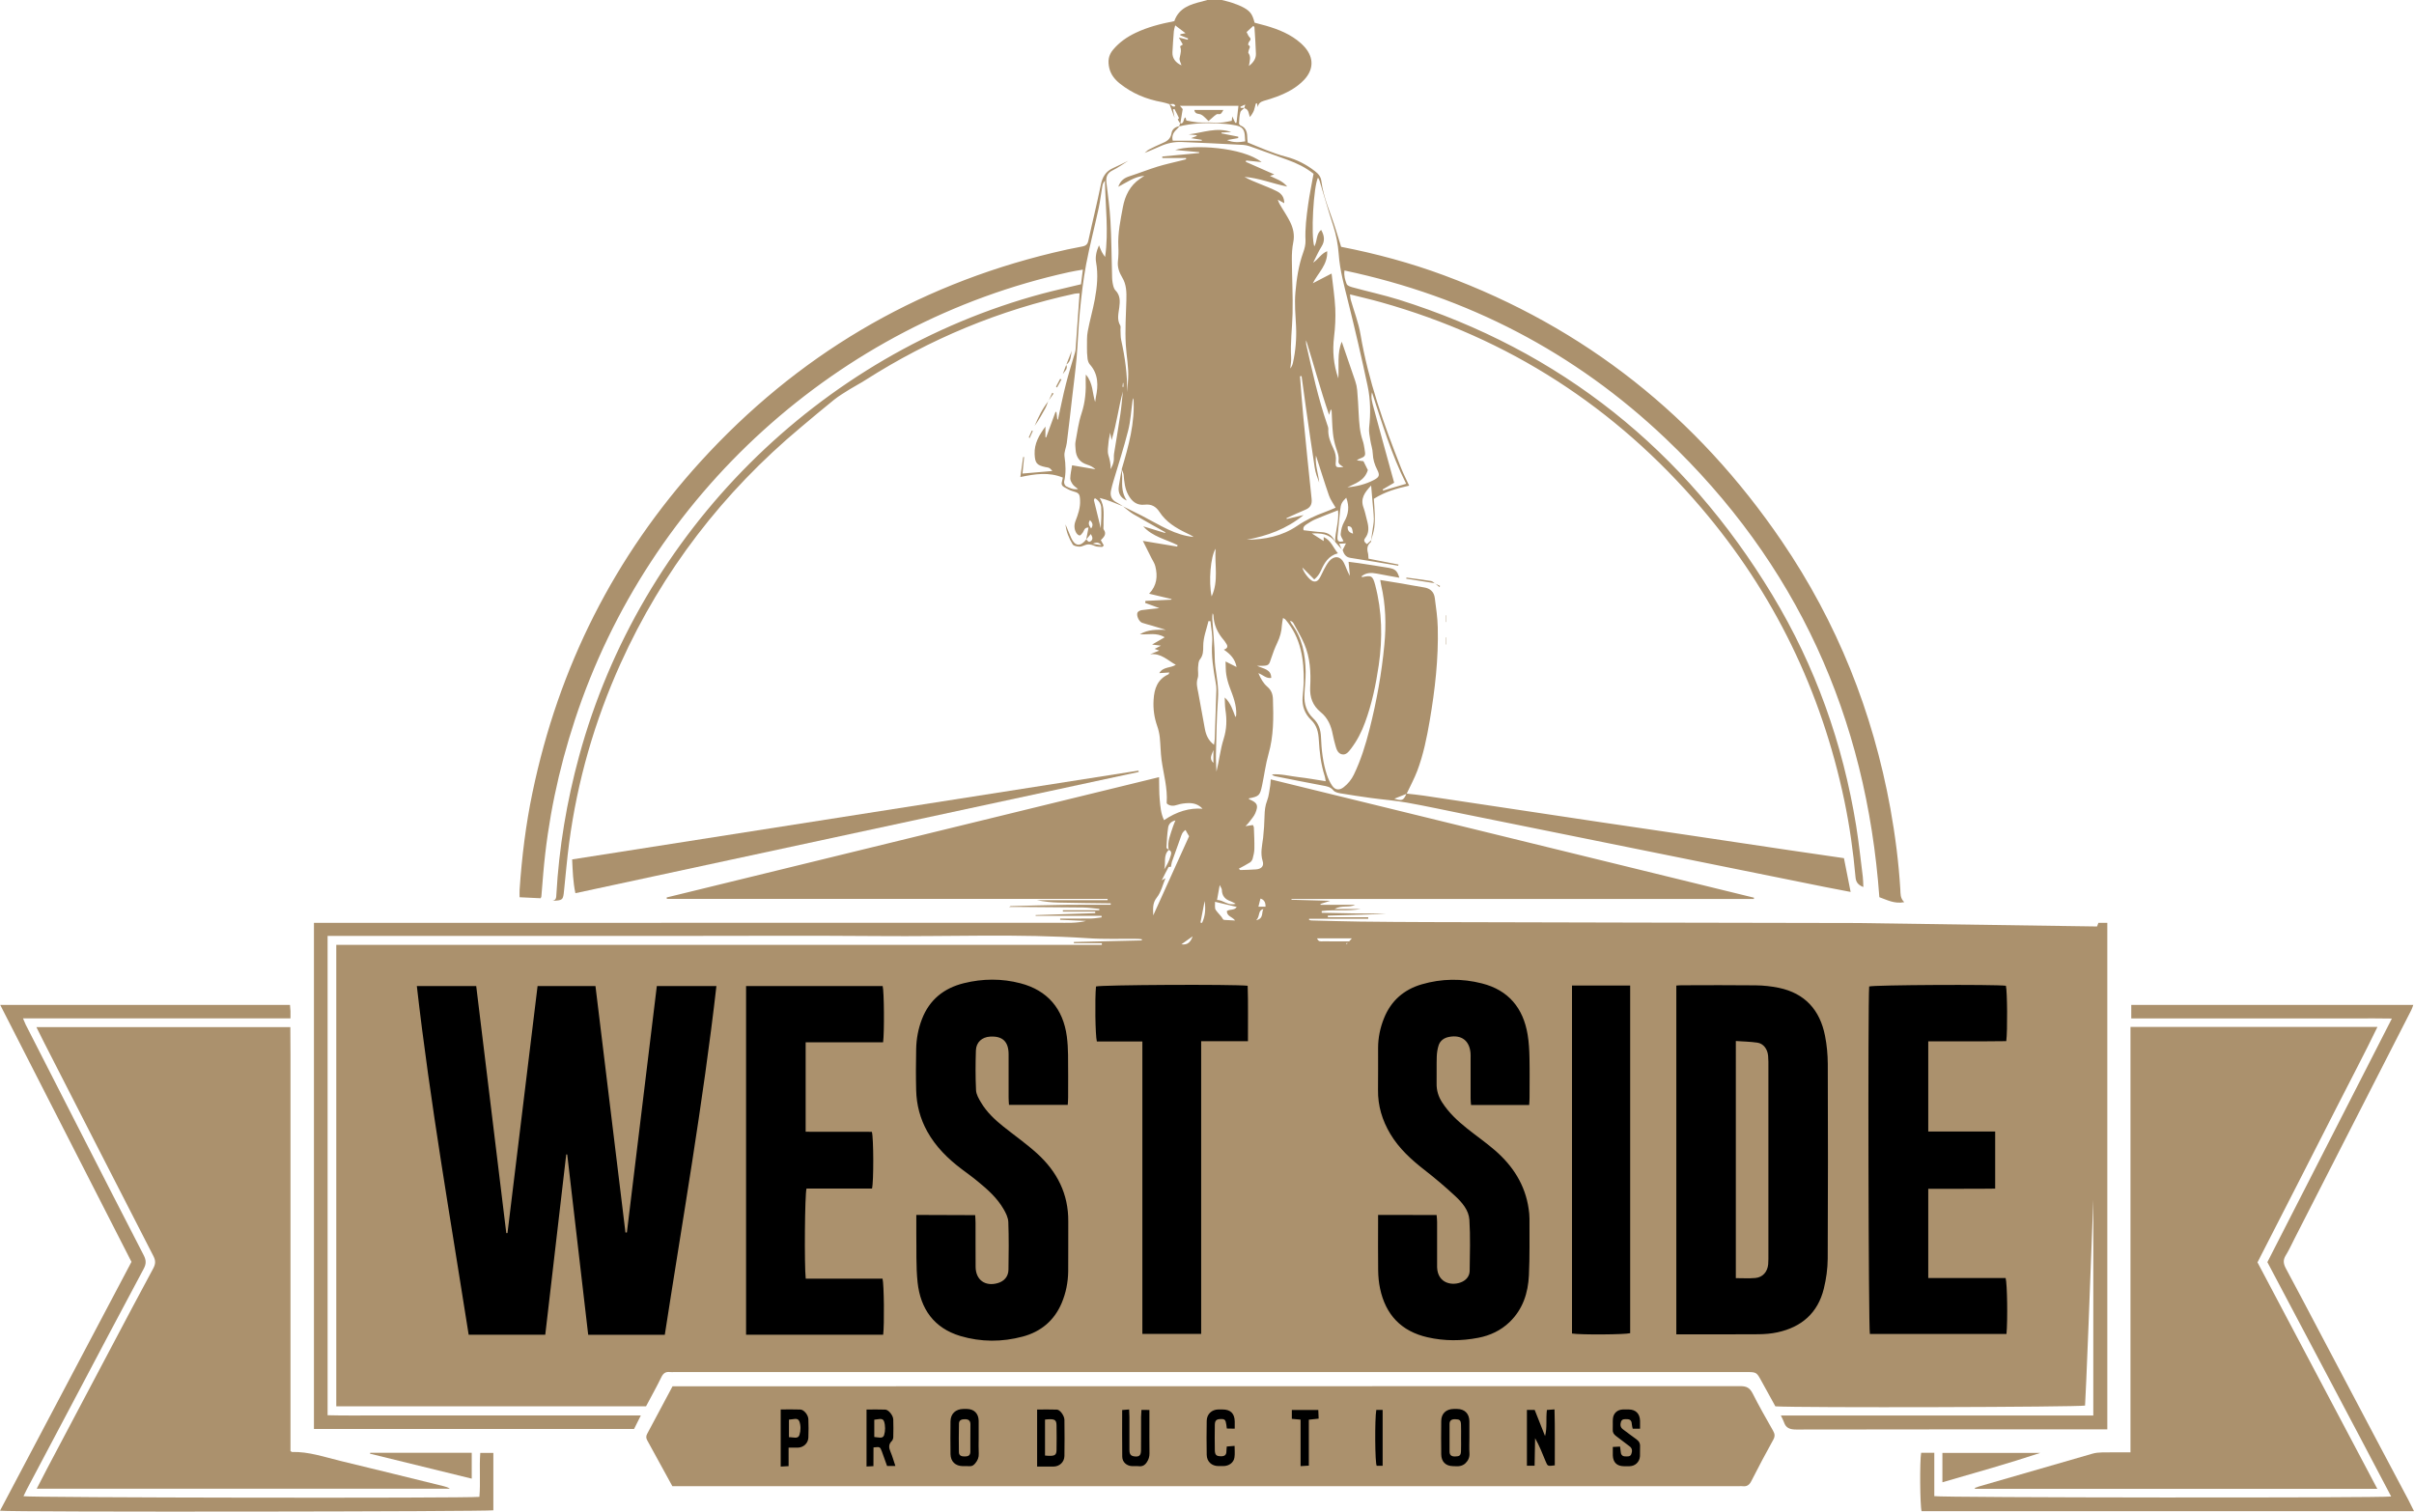
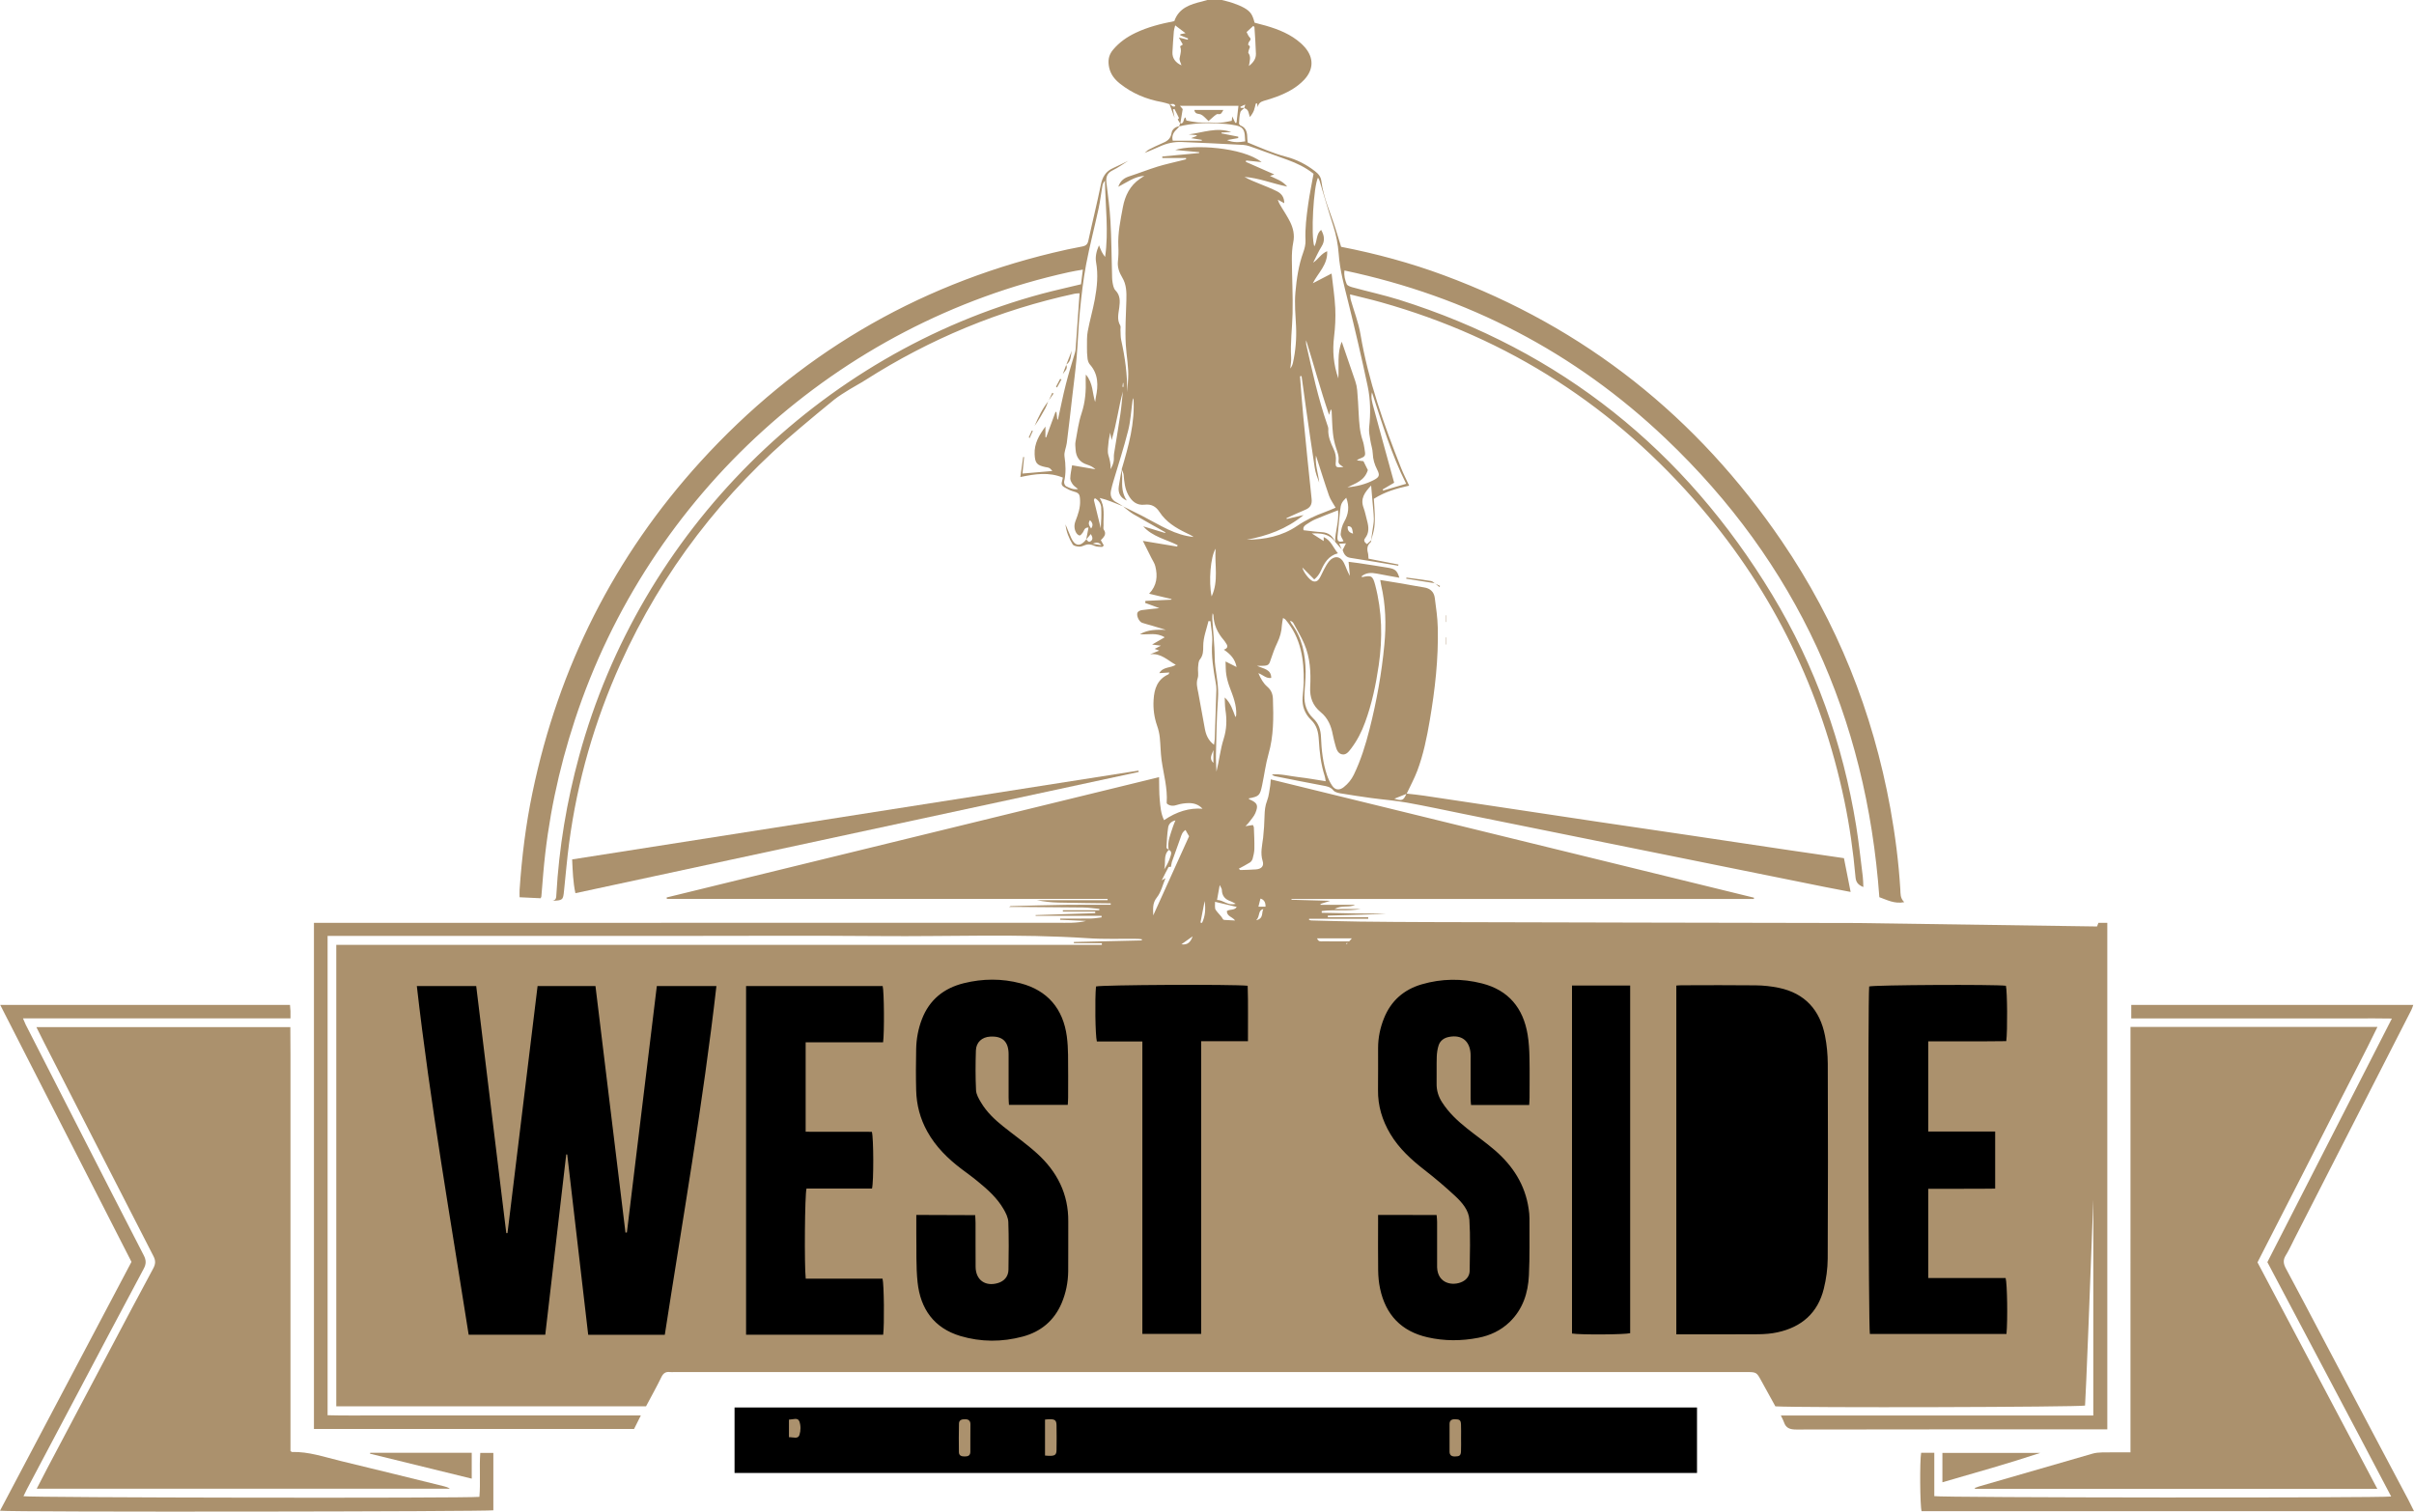
<svg xmlns="http://www.w3.org/2000/svg" version="1.1" id="Ebene_2_00000041990232086422579340000011532139157295210886_" x="0px" y="0px" viewBox="0 0 3394.8 2126" style="enable-background:new 0 0 3394.8 2126;" xml:space="preserve">
  <style type="text/css">
	.st0{fill:#AB916D;}
</style>
  <g>
    <rect x="529.9" y="1345.3" width="2359.7" height="570.4" />
    <rect x="1033" y="1979.5" width="1353.5" height="92.1" />
    <g id="Ebene_1-2_00000048477776035863913040000000604971978969500339_">
      <g>
        <path class="st0" d="M2956.1,1303.1c2.4,8.3-21.9,651.6-23.9,673.7c-8,2.2-400.2,3.3-435.5,1.1c-6.3-11.4-12.9-23.3-19.4-35.2     c-7.1-13-7-13-21.9-13c-502.4,0-1004.8,0-1507.1,0c-2,0-4,0.2-6,0c-6.1-0.8-9.6,1.6-12.3,7.3c-6.7,13.8-14.2,27.1-21.5,40.9     H472.9v-649h1076.6c0-0.8,0.1-1.6,0.1-2.4h-39.4c0-0.6,0-1.1,0-1.7c31.8-0.8,63.7-1.5,95.5-2.2c0-0.5,0-1.1,0.1-1.6     c-2-0.2-4-0.6-6.1-0.6c-23.3-0.3-46.7,0.7-70-0.9c-97.6-6.5-195.2-2.1-292.8-3c-98-0.8-196-0.2-294-0.2H650c-59,0-118,0-177,0     h-12.3v674.1c24.4,0.7,48.6,0.2,72.8,0.3c24.3,0.1,48.7,0,73,0c24.7,0,49.3,0,74,0h146c24.3,0,48.6,0,74.7,0     c-3.5,7-6.3,12.8-9.5,19H441.5v-711.8c5.1,0,9.7,0,14.3,0c343.7,0,687.4,0,1031.1-0.1c13.5,0,27.2,0.8,40.5-2.6     c-12.1-0.5-24.3-1.1-36.5-1.6c0-0.6,0-1.1,0-1.7c14.7,0,29.3,0.1,44-0.1c4.8-0.1,9.5-1.1,14.3-1.6l-0.1-2.2h-92.7     c0-0.3,0-0.7,0-1c27.9-0.9,55.9-1.8,83.8-2.7c0-0.7,0-1.5,0-2.2h-45.5c0-0.6,0-1.3,0-1.9h51.2c0-0.6,0.1-1.2,0.1-1.9     c-7.7-0.7-15.3-1.9-23-2c-32.3-0.4-64.7-0.5-97-0.8c-1.9,0-3.7,0-6.9,0c1.6-0.8,1.9-1.1,2.2-1.1c25.9-0.6,51.9-1.5,77.8-1.8     c21-0.3,42-0.1,62.9-0.1c0-0.7,0-1.3,0-2c-24.4-0.3-48.9-0.5-73.4-1.1c-10.2-0.2-20.4-1.4-30.7-3.4h99.7c0-0.6,0-1.2,0-1.8H937.8     c-0.1-0.7-0.2-1.3-0.3-2c230.4-56.3,460.8-112.6,692.5-169.2c0.3,11.7,0,21.7,0.9,31.5c0.9,9.8,1.6,19.8,6.1,29     c17.7-12.1,35.7-17.5,54.1-16.1c-5.7-6.2-12.5-8-19.7-7.9c-5.2,0.1-10.7,0.8-15.6,2.4c-5.1,1.7-9.6,2.1-14.3-1.2     c-0.2-0.4-0.8-1.1-0.8-1.6c1.5-20.5-4.4-40.2-7.2-60.2c-1.4-10.5-1.4-21.2-2.5-31.8c-0.6-5.6-1.9-11.2-3.8-16.5     c-4.1-11.8-5.7-23.9-4.9-36.4c0.9-15.4,5.3-28.8,20.8-35.8c0.5-0.2,0.6-1.1,1.4-2.6c-5,0.3-9.4,0.6-14.2,0.9     c5.2-9.2,15.7-6.9,23.2-11.7c-11.6-6.4-21-16.8-36.1-14.8c4-1.6,7.9-3.2,12.8-5.2c-2.2-0.8-3.7-1.4-6.4-2.4     c3-1.5,5.2-2.7,8.8-4.5c-4.5-0.6-7.8-1-12.4-1.6c6.1-3.5,11.1-6.4,17.7-10.2c-11.7-7.2-22.9-3.3-34.9-4.3     c12.2-7.1,24.1-6.3,36.4-6.2c-6.6-2-13.2-4.1-19.8-6c-4.5-1.3-9-2.4-13.4-3.9c-4.5-1.5-8.6-10.6-6.4-14.6     c0.9-1.6,3.6-2.8,5.7-3.2c7.9-1.1,15.8-1.8,24.9-2.8c-7.3-2.7-13.6-5-20-7.4c0.2-0.9,0.3-1.8,0.5-2.8c12.1-0.6,24.3-1.1,36.4-1.7     c0.1-0.3,0.1-0.6,0.2-0.9c-10.2-2.4-20.4-4.9-31.5-7.5c11.1-11.6,12.2-24.8,8.7-38.7c-1-4.1-3.6-7.8-5.5-11.6     c-3.8-7.7-7.7-15.3-12-24c17.1,2.8,32.6,5.4,48.2,8c0.2-0.7,0.4-1.3,0.7-2c-16.4-8.2-35.4-11.8-48.4-26.5     c10.2,3.1,20.4,6.3,30.7,9.4c0.1-0.3,0.2-0.7,0.4-1c-15-8.5-30.1-16.8-45-25.5c-5.2-3.1-9.7-7.3-14.6-11     c8.8,4.4,17.8,8.7,26.6,13.2c12.4,6.4,24.4,13.5,37,19.4c11.3,5.3,23.2,9.3,35.8,10.5c-3.2-2.3-6.7-3.9-10.1-5.5     c-14.8-7.1-28.7-15.5-37.9-29.7c-5.1-7.8-11.5-11.3-20.9-10.2c-11.1,1.3-18.1-4.7-23.1-13.9c-4.7-8.7-5.6-18.3-6.4-27.9     c-0.2-2.7-1.8-5.3-2.8-7.9h0c9.7-32.7,18.9-65.4,16.6-100.1c-0.8,1.1-1.1,2.3-1.3,3.5c-2,14.1-2.7,28.5-6.2,42.2     c-6,23.8-13.6,47.2-20.6,70.7c-1.3,4.5-2.6,8.9-3.5,13.5c-1.5,7.3,0.7,13,7.7,16.6c3.2,1.7,6.3,3.7,9.4,5.6     c-5.5-2.2-11-4.5-16.6-6.6c-5.2-2-10.5-3.8-16.5-5.2c8.1,12.3,5,25.7,5.5,38.6c0.1,2-0.6,4.5,0.3,5.9c4.5,6.4,0.3,10.4-4.1,14.9     c1.4,2.5,2.8,5,4.2,7.5c-1.1,0.9-1.9,2-2.6,2c-3.5-0.3-7.4,0-10.5-1.5c-4.9-2.3-9.3-2.9-14.2-0.7c-2.4,1-5.2,2.1-7.7,1.8     c-3.1-0.3-7.5-1-8.8-3.2c-5.3-8.5-9-17.9-10.1-28.1c2.7,6.3,5.2,12.7,8,19c5.3,12,13.2,12.7,21.3,2c1.6,2,3.1,4.8,6.1,2.7     c3.5-2.5,2.9-5.8,0.2-10.1c-2.5,3-4.5,5.3-6.5,7.7c1.1-5.4,2.1-10.9,3.3-16.9c-6.3-0.1-6.1,4.6-8.1,7.1c-1.3,1.6-3.1,4.2-4.5,4.1     c-1.8-0.2-3.9-2.3-4.9-4.1c-2.8-5.2-3-10.6-0.8-16.3c3.6-9.3,6.9-18.7,6.4-29c-0.4-9.5-1.4-10.4-11.5-13.3     c-3.8-1.1-7.2-3.4-10.7-5.2c-3-1.5-4.4-3.9-3.4-7.4c0.5-1.8,0.8-3.7,1.4-6.1c-19.7-8.2-39.2-5.1-59.8-0.8     c1.5-10.3,2.7-19.2,4-28.2c0.4,0,0.8,0.1,1.3,0.1c-0.8,7.7-1.5,15.4-2.3,23.2c14.3-1.2,27.7-2.4,42-3.6c-1.2-1.3-2.4-3.1-4-4     c-1.7-1-3.8-1.1-5.7-1.5c-12.2-2.6-14.6-5.6-15.2-18c-0.7-15.1,6.4-27.2,15.2-39V615c0.3,0,0.7,0.1,1,0.2c4.4-12,8.8-24,13.2-36     c0.4,0.1,0.8,0.3,1.3,0.4c0.4,3.5,0.8,6.9,1.2,10.4c0.3,0,0.6,0,0.9,0c3.7-16.5,6.9-33.1,11.1-49.5c3.7-14.8,8.4-29.4,12.7-44.1     c0.5-1.6,0.8-3.2,1-4.9c1.9-26,3.7-52.1,5.6-79c-2.7,0.2-4.9,0.1-7,0.6c-105.3,22.8-203.2,63.4-294,121.3     c-7.3,4.7-15,8.6-22.4,13.2c-7.3,4.6-14.8,9-21.6,14.4c-15.9,12.7-31.3,25.9-46.9,38.9c-109.7,91.7-194.8,202.2-253.7,332.5     c-36.4,80.7-60.7,164.9-72.3,252.6c-2.9,22.1-4.8,44.4-7.1,66.6c-1.3,13.3-1.7,13.7-16.3,14.3c5.4-0.9,5.3-4.8,5.5-8.7     c3.7-66.1,14.6-131,32-194.8c85.7-315,337-566,651.8-650.5c17.7-4.7,35.6-8.6,54-13.1c0.8-6.3,1.6-12.7,2.6-20.6     c-7.4,1.3-13.5,2.2-19.6,3.6c-324.5,71.4-590.6,312.6-694.7,629.5c-23.1,70.2-38.2,142-44.5,215.7c-0.9,10.9-1.7,21.9-2.7,32.9     c0,0.6-0.5,1.2-1.1,2.4c-9.2-0.4-18.7-0.9-29.5-1.4c0-3.6-0.2-7.1,0-10.6c3.1-45.9,8.7-91.5,18.1-136.6     c36.8-176.6,115.1-332.3,236.5-465.7c135-148.2,300.2-246.5,495.4-293.5c13.6-3.3,27.3-6.3,41-8.8c5.5-1,7.8-3.2,8.9-8.6     c5.6-26,12.1-51.8,17.4-77.9c2.2-11,6.8-19.2,17.3-23.8c7.2-3.2,14.3-6.9,21.4-10.3c-7.3,4.5-14.2,9.7-21.9,13.4     c-8,3.9-9.8,9.5-8.8,17.7c2.2,17.8,4.6,35.6,5.6,53.4c1.4,24.2,1.5,48.5,2.2,72.8c0.1,4.7,0,9.4,0.8,13.9c0.7,3.8,1.5,8.4,4,11     c7.1,7.2,6.5,15.7,5.4,24.3c-1.1,8.5-3.5,16.9,1.4,25.2c0.9,1.5,0.2,3.9,0.3,5.9c0.3,5,0,10.1,1.1,14.9c5.3,24,8.7,48.2,8.3,72.9     c0.7-6.3,1-12.7,1.4-19c1-16-2.4-31.8-3.3-47.6c-1.2-20.8,0.2-41.9,0.8-62.8c0.3-11,0.2-21.9-5.8-31.8c-4.1-6.9-7-14.2-6.1-22.7     c0.8-6.9,1-14,0.6-21c-0.9-18.8,3-37.1,6.4-55.3c3-16,9.9-30.4,24.2-40c2-1.3,4-2.7,6-4c-13.6,0.9-24.3,8.9-36.7,15.4     c3.1-8.9,8.6-12.5,15.7-14.8c13.3-4.3,26.3-9.5,39.6-13.6c10.4-3.2,21.2-5.5,31.8-8.2c2.8-0.7,5.5-1.4,8.3-2.1     c-0.1-0.6-0.1-1.2-0.2-1.8h-33.2c0-0.7,0-1.4-0.1-2.1c17.3-1.6,34.5-3.2,51.8-4.9c0-0.4,0.1-0.8,0.1-1.2     c-11.3-1-22.7-2.1-33.7-3.1c24.7-8.1,94.4-4.2,121.5,17.1c-7.6-0.8-14.7-1.6-21.8-2.3c-0.2,0.6-0.3,1.2-0.5,1.9     c13.2,5.9,26.4,11.7,40.1,17.7c-2,0.7-3.7,1.3-6.1,2.1c8.4,4.2,17.3,6.6,24.3,15c-21.1-4.3-39.8-12.1-60.1-13.6     c6.8,4,14.1,6.7,21.3,9.7c8.3,3.4,16.7,6.6,24.7,10.7c6.1,3.1,10.1,8.5,9.9,16.6c-3.4-1.9-6.2-3.5-9-5c1.2,4.6,3.5,7.8,5.5,11.2     c4,6.5,8.2,13,11.6,19.8c4.5,9,6.7,18.5,4.6,28.9c-1.6,8-2.1,16.4-2,24.7c0.2,25.3,1.6,50.5,1,75.8c-0.5,20.5-3.3,40.9-2,61.5     c0.3,5.2-0.7,10.4-1.2,15.6c1.9-2.5,3.1-5.1,3.7-7.9c3.8-17,5.2-34.2,4.4-51.5c-0.8-15.9-2.3-31.6-0.9-47.7     c1.7-19.4,4.5-38.2,11.1-56.5c1.9-5.2,3.3-11,3.1-16.5c-0.8-17,1.4-33.8,3.7-50.5c2-14.4,5-28.6,7.6-43.3     c-10.9-8.8-23.4-14.8-36.6-19.6c-15-5.4-30-10.9-45-16.2c-5.6-2-11.4-4.4-17.2-4.8c-28.9-1.7-57.8-2.8-86.7-4.1     c-10.4-0.4-20.4,1.7-30,6c-7.3,3.3-14.7,6.3-22,9.4c2-1.6,3.8-3.7,6-4.8c5.9-3,11.8-5.9,17.9-8.5c6.9-2.8,12.6-5.9,13.9-14.6     c0.8-5.3,5.3-9,11.2-9.7c-1.5,1.7-2.8,3.5-4.5,5c-4.4,4.1-6.6,8.9-5,15.4h40.8c0-0.4,0.1-0.8,0.1-1.2c-4.3-0.7-8.6-1.4-15.1-2.4     c4.1-1.6,6.1-2.4,8-3.1c-0.1-0.4-0.1-0.8-0.2-1.1c-3.7-0.4-7.4-0.7-11.2-1.1c19.9-2.4,39.5-10.6,59.9-3.3     c-4.6,0.2-9.1,0.5-13.7,0.7c-0.1,0.4-0.1,0.8-0.1,1.2c7.9,1.5,15.7,3,23.6,4.6c0,0.7,0,1.4,0,2c-4.9,0.9-9.8,1.7-15.8,2.8     c9,3.8,17,3.2,25.6,1.8c-0.2-2.4-0.3-4.3-0.4-6.3c-0.4-10.2-3.4-14.4-13.5-16.3c-8.4-1.6-17.1-2.4-25.7-2.8     c-18-0.8-35.8,0.1-53.4,4.4c0.5-1.4,1-2.7,1.5-4.1c6.4,0.4,3.7-6.9,7.5-8.7c0.5,1.7,1.1,3.5,1.3,4.5c5.6,1,10.5,2.1,15.5,2.6     c5.3,0.4,10.7,0.1,16,0.1c5.7,0.1,11.3,0.6,17,0.3c5.1-0.3,10.2-1.7,15.3-2.6c0.2-1.7,0.4-3.6,0.7-6.2c1.7,3.7,2.9,6.4,4.2,9.1     c0.6-0.1,1.2-0.2,1.8-0.3c0.9-7.9,1.8-15.8,2.7-23.7h-82.3c1.4,1.6,2.8,3.3,3.9,4.6c-1.2,7-2.2,13.8-3.4,20.6c-1.2-2-2.4-4-3.6-6     c0.6-0.7,1.9-1.7,1.8-2c-2-4.3-4.2-8.6-6.4-12.8c-0.7,0.2-1.3,0.4-2,0.6c0.7,4,1.5,8,2.2,12c-2.4-6.5-4.9-13-7.2-19.4     c2.8,0.7,4.4,5.2,8.3,2.8c-1.7-4.8-5.4-2.3-8.3-2.7c-3.5-1-6.9-2.3-10.4-2.9c-22-3.9-42-12.2-59.5-26.2     c-7.1-5.7-12.7-12.7-14.8-21.9c-2.1-9.3-1.3-17.7,5.4-25.6c8.8-10.5,19.5-17.9,31.6-23.7c17.2-8.2,35.5-12.8,54.5-16.5     c6.4-18.6,22.5-23.7,39.3-27.7c2.5-0.6,4.9-1.4,7.3-2.1c6.7,0,13.3,0,20,0c5,1.4,10.1,2.4,15,4.1c5.6,2,11.3,4,16.4,6.9     c9.2,5.2,11.9,9.5,14.9,21c5,1.3,10.4,2.7,15.8,4.2c18,5.2,35.2,12.1,49.4,24.8c2,1.8,3.8,3.7,5.6,5.7     c12.7,14.8,12.3,31.3-1.1,45.6c-10.8,11.4-24.3,18.4-38.7,23.8c-5.9,2.2-11.9,4.1-18,5.8c-4.7,1.4-7.9,3.8-8.4,9     c-0.4-1.8-0.8-3.7-1.2-5.6c-0.9,0.3-1.8,0.4-1.8,0.7c-0.9,3.2-1.4,6.5-2.6,9.6c-1.3,3.2-3.2,6.2-5.7,9.1     c-1.7-5.1-1.4-10.9-7.7-12.5c0.3-1.2,0.6-2.4,1.2-5.1c-2.8,1.3-4.8,2.2-6.8,3.1c0.2,0.6,0.3,1.1,0.4,1.6c1.8,0,3.6,0,5.4,0     c-2,2-5.2,3.7-5.8,6.1c-1.4,5.1-1.6,10.4-1.9,15.7c-0.1,1,1.2,2.6,2.2,3c8.9,3.6,9.4,11.2,9.5,19.1c0,1.3,0.3,2.6,0.5,4.8     c17.6,7.1,35.2,15.1,53.9,20c15,3.9,28.6,10.9,40.8,20.4c4.6,3.5,8.1,7.5,8.9,13.8c2.9,23.7,13.2,45.2,20.1,67.7     c2.5,8.2,5.1,16.4,7.7,24.8c49.3,9.6,97.5,22.6,144.4,40c198.7,73.5,356.4,199.3,475.3,374c77.8,114.2,128,240,152.7,375.9     c6.8,37.7,11.7,75.7,14,114c0.4,5.7-0.5,11.9,5.5,17.8c-13.8,2.7-24.2-3.2-35-7c-18.3-253.6-116.3-469.9-300.7-645.2     c-127.6-121.3-278.4-199.6-451.5-236.2c-1,7.3,0.9,13.4,3.1,19.1c0.9,2.2,5.1,3.7,8,4.5c21.8,6,44,10.8,65.6,17.5     c227.7,71.6,401.8,211.5,524.9,415.1c60.6,100.3,99.3,209.1,118,324.9c3.8,23.7,6.3,47.5,9.3,71.3c0.6,4.5,0.5,9.1,0.8,14.7     c-7.4-2.9-10.4-6.8-11-13.7c-3.2-36.2-8.3-72.2-15.7-107.7c-32.4-154.4-99.1-292.2-201.5-412.2     c-120.8-141.5-270.6-238.4-450-288.8c-14.1-4-28.3-7.2-43.7-11.1c0.4,3,0.4,5.1,0.9,7.1c4.6,16.3,11,32.3,13.8,49     c11,65.1,32.8,126.8,57,187.8c3.3,8.3,7.4,16.3,11.5,25.1c-17.4,3.8-33.9,8.5-49.7,18.5c0.4,6.9,1.1,14.4,1.3,21.9     c0.1,6.3,0.2,12.7-0.7,18.8c-0.8,6.1-2.9,12-4.5,17.9c0.7-4.9,1.4-9.8,2.1-14.7c0.7-5.2,1.9-10.5,1.8-15.7     c-0.2-8.6-1.3-17.1-2-25.7c-0.5-6.5-1.1-13-1.8-21.2c-9.2,9.8-15.4,18.4-10.7,31.1c2.3,6.2,3.4,12.8,5.2,19.2     c2.2,8.3,2.8,16.4-2.9,23.7c-2.8,3.6-0.7,5.9,2.5,8.4c2.3-2.1,4.2-3.8,6.2-5.5c-0.3,0.9-0.3,2.2-0.9,2.8c-5,4.2-5.5,9.3-3.9,15.2     c0.6,2.2,0.5,4.5,0.8,8c14,2.7,28.1,5.5,42.1,8.2c-0.1,0.6-0.2,1.2-0.3,1.7c-22.4-3.7-44.7-7.6-67.1-11c-6.9-1-9.2-5.5-11.1-10.9     c1.4-2.8,2.8-5.6,4.7-9.5c-4.1,0.2-6.4,0.3-9.5,0.5c1.4,3.2,2.5,5.5,3.5,7.8c-3.1-3.5-6.2-7-9.3-10.5c0.1-14.6,5.8-28.8,4.2-44.4     c-11.3,4.5-21.6,8.2-31.5,12.5c-4.5,1.9-8.8,4.6-12.9,7.3c-2.7,1.8-5.4,4-4.1,8.3c8.5,0.9,17.1,2.2,25.6,2.7     c9.4,0.5,15.3,5.2,18.7,13.6c-8.2-11.7-20.3-12.2-32.7-11.8c5.6,3.6,11.1,7.1,16.7,10.7v-5.6c10.4,4.7,13.2,14.8,20,22.8     c-13.4,3.6-19,13.5-23.8,24.2c-2.3,5.2-5.5,9.4-9.5,12.6c-5.4-5.4-11-11-16.7-16.8c1.2,6.5,10.1,17.7,14.9,19.3     c4.3,1.4,7.3-0.9,9.2-4.1c2.4-3.9,4.1-8.4,6.3-12.4s4.4-8.3,7.4-11.8c7.1-8.2,16-7,20.7,2.6c2.9,5.9,4.8,12.2,8.3,18.2     c-0.6-6.2-1.1-12.3-1.8-19.8c5,0.7,9.8,1.2,14.5,1.9c13.8,2.1,27.6,4.2,41.3,6.5c9.9,1.7,12.5,4.1,15.6,14     c-10.9-2-21.3-3.7-31.6-5.8c-7.8-1.5-15.2-1.6-21.8,4c0.5,0.4,1,1,1.3,0.9c12.9-2.8,14.7-1.7,18.1,11.1     c9.8,37.2,10.5,74.8,5,112.8c-4,27.4-9.6,54.3-19.2,80.4c-4.8,13.2-11.1,25.6-19.7,36.9c-3.3,4.3-6.9,9.3-12.7,8.1     c-5.7-1.1-7.8-6.8-9.2-12.1c-1.4-5.1-2.8-10.3-3.8-15.5c-2.3-12.5-7-23.6-17.1-31.8c-11.2-9.2-15.5-20.8-14.7-35.3     c1.1-20.7,0-41.4-8.4-60.8c-4.3-10-10-19.5-15.2-29.1c-0.8-1.5-2.4-2.7-4.8-3.2c0.7,1.3,1.2,2.7,2,3.9c15.2,20,19.7,43.3,20,67.7     c0.1,10.9-1.3,21.9-1.7,32.8c-0.6,12.6,3.1,23.9,12.2,32.6c7.9,7.5,10.7,16.2,11.1,26.7c0.7,18,2.6,35.8,8.3,53     c1.8,5.3,4.2,10.5,7.4,15.2c4.2,6.3,10.3,6.8,16.3,2c6.1-4.8,10.8-10.6,14.2-17.6c9.9-20.5,16.6-42.1,22.1-64     c9.9-39,17-78.5,20.8-118.7c2.7-28.4,1.9-56.4-4.6-84.2c-0.4-1.8-0.7-3.7-1.2-6.8c10.6,1.7,20.4,3.2,30.1,4.9     c10.5,1.8,20.9,3.9,31.4,5.5c8.8,1.3,14.1,6.3,15.2,14.8c1.8,13.8,3.9,27.7,4.2,41.6c1.1,44-3.9,87.6-11.3,130.9     c-4.1,24-8.9,47.8-17.5,70.6c-4.2,11.1-10,21.6-15,32.4c-5.5,2.2-11,4.4-17.3,6.9c10.9,3.4,12.9,2.5,17.1-7.1l0.1-0.1     c8.2,0.9,16.3,1.7,24.4,2.9c38.4,5.7,76.9,11.5,115.3,17.3c43,6.5,86.1,13,129.1,19.4c42.1,6.3,84.2,12.3,126.2,18.6     c47.3,7,94.6,14.2,142,21.2c25.6,3.8,51.3,7.5,78.1,11.4c3,15.2,6.1,30.6,9.4,47.5c-13.1-2.5-24.7-4.7-36.3-7     c-81.5-16.4-163-32.9-244.5-49.4c-87.7-17.7-175.4-35.5-263-53.2c-26.7-5.4-53.4-11.2-80.2-16c-16.6-3-33.6-4.2-50.3-6.5     c-14.5-2-29-4.2-43.4-6.6c-3.5-0.6-7.8-1.8-9.8-4.2c-4-4.9-9.1-5.7-14.6-6.7c-22.6-4.2-45.1-8.7-67.6-13.2     c-1.5-0.3-2.9-1.1-4.2-2.5c12.7-1,24.9,2.4,37.3,3.8c12.5,1.4,24.8,3.7,38.4,5.8c-0.6-3.2-0.7-5.3-1.4-7.3     c-5.4-16.6-7.3-33.8-8.3-51c-0.6-10.7-2.7-20.1-10.8-27.9c-8.8-8.5-12.9-19.2-12-31.6c0.5-7,1.4-13.9,1.6-20.9     c0.6-32.2-3.8-63.1-25.8-88.8c-0.6-0.7-1.6-1-3.3-2.1c-0.6,3.7-1.4,6.8-1.6,10c-0.4,8.8-2.7,17-6.5,24.9     c-3.4,7.2-6.3,14.7-8.7,22.2c-2.8,9.1-3.5,10-13,10.2c-1.5,0-3,0-6.8,0c9.7,4.4,19.9,4.8,20,17c-6.9,1.2-11.4-4.2-18.1-6.7     c3.3,7.7,7,14.3,12.6,19.1c5.7,4.9,7.7,10.6,7.9,17.5c0.9,25.9,1.1,51.7-6.2,77.1c-4.1,14.3-5.9,29.3-9,43.9     c-3.1,14.7-4.2,15.7-19,18.6c0.4,0.4,0.7,1.1,1.2,1.3c11.2,4.9,12.9,8.3,8.2,19.5c-2,4.7-5.9,8.7-9,13c-1.1,1.5-2.6,2.8-4.8,5.2     c4.2-0.7,7.1-1.1,10.4-1.6c0.5,1.3,1.4,2.4,1.4,3.6c0.4,10,0.9,20,0.7,29.9c-0.1,4.6-1.2,9.2-2.4,13.7c-0.6,2.1-2.1,4.4-3.9,5.5     c-4.9,3.1-10.1,5.7-15.6,8.7c1,0.9,1.7,1.9,2.3,1.9c7.3-0.2,14.6-0.4,21.9-0.9c7.7-0.6,11.6-4.7,9.3-11.9     c-3.5-11.2-0.6-21.7,0.7-32.6c1.1-10.2,1.8-20.5,2-30.8c0.2-7.4,0.8-14.3,3.6-21.4c2.6-6.7,3.1-14.2,4.4-21.3     c0.4-2.5,0.4-5.2,0.7-8.6c227,55.6,453.3,111,679.6,166.4l-0.2,1.8h-650.2c0,0.4,0,0.7,0,1.1c17.9,0.5,35.7,1,54.4,1.5     c-5.1,1.7-9.3,3.1-13.6,4.4l0,1.2h48.8c-8.7,4.5-18.5,0-29.1,5.9h37c-18.2,3.4-36.8,0.6-55,2.9c0,0.8,0,1.6,0,2.4     c14.8,0.3,29.7,0.7,44.6,0.9c15.3,0.2,30.6,0,45.9,0.8l-81.9,2.3c0,0.8,0,1.5,0,2.3h56.8c0,0.7,0,1.5,0,2.2h-83.1     c0,0.5-0.1,1.1-0.1,1.6c1.1,0.2,2.3,0.7,3.4,0.7c22.6,0.6,45.2,1.3,67.8,1.6c31.7,0.4,63.3,0.6,95,0.7c201,0.5,402,1,603,1.3      M1903.6,1316.9c0,0.3,0,0.6,0,0.8h22.8v2h-74.2c1.9,5.2,5.3,4.2,8.1,4.2c13,0.1,26,0.1,39,0.1c10.6,0,21.1,0,31.7,0v2.3h-37.5     c0,0.7,0,1.4,0,2 M2951,1297.9c3.9,0,7.9,0,12.5,0v712.4c-4.4,0-8.4,0-12.3,0c-141.7,0-283.4-0.1-425,0.2     c-8.8,0-14.7-1.8-17.5-10.5c-0.9-2.7-2.4-5.2-4.3-9.2h439.4v-674 M1643.8,1195.2c-8.3,7.7-4,18.3-6.6,27.5c3.9-5.9,7-12,8.9-18.5     c0.8-2.6,2.5-7.2-2.6-8.9c-2.3-11.7,2.7-22,6-32.6c0.8-2.7,2.1-5.2,3.5-8.9c-6.5,1.5-9.5,5.6-10.2,9.8c-1.5,9.4-1.9,19-2.4,28.6     C1640.5,1193.2,1642.7,1194.2,1643.8,1195.2L1643.8,1195.2z M1646.7,1219.1c-1.2,0.2-3.1-0.1-3.4,0.5c-3.1,5.6-5.9,11.3-9.6,18.6     c3.1-1.8,4.2-2.4,5.3-3.1c-3.9,9.2-6.1,19.6-12.1,27.1c-6.6,8.2-5.2,16.4-5.1,25.2c16.8-37.1,33.6-74.2,50.4-111.3     c-1-1.8-1.8-3.2-2.7-4.6c-0.7-1.3-1.4-2.6-2.3-4.2c-4.7,2.9-5.7,7.1-7.1,11.1c-3.9,11.3-8.1,22.6-12.1,33.9     C1647.3,1214.5,1647.2,1216.8,1646.7,1219.1L1646.7,1219.1z M881.6,1733.3c-0.7,0.1-1.3,0.1-2,0.2     c-14-115.4-28.1-230.8-42.2-346.7H756c-14.1,116-28.2,231.7-42.3,347.4c-0.6,0-1.2,0.1-1.7,0.1     c-14.1-115.8-28.2-231.6-42.3-347.5h-83.5c18.8,164.9,47.4,327.6,72.9,490.4h107.7c9.9-84.9,19.7-169.3,29.5-253.6     c0.5,0,0.9,0.1,1.4,0.1c9.8,84.5,19.6,169.1,29.5,253.6h107.7c25.3-163.5,53.8-326,72.6-490.5h-83.8     C909.6,1502.7,895.6,1618,881.6,1733.3L881.6,1733.3z M2357.4,1386.1v490.5h11.5c34.7,0,69.3,0.2,104-0.1     c8.9-0.1,18-0.8,26.7-2.7c33.9-7.3,56.8-27.2,65.2-61.3c3.4-13.7,5.4-28.2,5.5-42.3c0.5-91.3,0.4-182.6,0.1-273.9     c-0.1-13.2-1.3-26.6-3.9-39.6c-7.1-36.1-28.1-59.7-64.9-67.4c-10.7-2.2-21.7-3.4-32.6-3.5c-34.3-0.4-68.6-0.2-103-0.1     C2363.3,1385.6,2360.7,1385.9,2357.4,1386.1L2357.4,1386.1z M1288.6,1708.7c0,9.4-0.1,17.7,0,26c0.4,22.9-0.6,46.1,1.8,68.8     c4,37.2,22.9,64.3,60.2,75.5c29,8.6,58.5,8.6,87.6,0.8c25.5-6.8,44.3-22.4,54.8-47.1c6-14.2,9-29.2,9.2-44.7     c0.3-23.3-0.1-46.7,0.1-70c0.4-38.9-15.8-70.3-43.9-95.8c-15-13.6-31.7-25.3-47.6-38c-12-9.6-23.2-20.2-31.1-33.5     c-3.2-5.3-6.8-11.4-7.1-17.3c-0.9-18.6-0.8-37.3-0.2-56c0.4-11.6,8.6-18.9,20.1-19.5c17.4-1,25.9,7.1,25.9,24.9     c0.1,20.3,0,40.7,0,61c0,3.2,0.3,6.5,0.5,10.1h82.7c0.2-3.8,0.5-7.1,0.5-10.3c0-20,0.2-40-0.1-60c-0.1-8.6-0.6-17.3-1.7-25.8     c-5.2-39.2-27.3-64.9-64.9-74.8c-26.5-7-53.4-6.8-80-0.2c-27.9,6.9-48.3,23.1-58.9,50.6c-5.2,13.5-7.8,27.5-8.1,41.9     c-0.4,19.3-0.5,38.7,0,58c0.5,20.6,5.6,40.1,15.7,58.2c11.9,21.4,28.9,38.1,48.2,52.7c7.7,5.8,15.6,11.4,23,17.6     c13.7,11.2,26.9,23,35.9,38.5c3.3,5.6,6.6,12.2,6.8,18.5c0.8,22.3,0.6,44.7,0.2,67c-0.2,9.6-6,16.2-15.1,18.8     c-17.6,5.1-30.9-4.5-31.1-22.7c-0.2-20.7,0-41.3-0.1-62c0-3.5-0.3-7.1-0.5-10.9L1288.6,1708.7L1288.6,1708.7z M1938,1708.7v11.9     c0,22-0.2,44,0.1,66c0.1,8.6,0.9,17.3,2.7,25.7c7.8,36.8,29.8,60.1,66.8,68.5c23.7,5.4,47.6,5.3,71.3,0.7     c16.6-3.2,31.6-10.2,44-22.1c18.7-18,26-40.9,27.2-65.7c1.3-26.6,0.7-53.3,0.8-79.9c0-4.6-0.5-9.3-1.2-13.9     c-4.9-33.6-22.2-60.3-47.4-82.1c-12.6-10.9-26.3-20.4-39.3-30.8c-13.3-10.6-25.7-22.2-35-36.7c-5.2-8.1-7.9-16.7-7.7-26.4     c0.2-12.7-0.2-25.3,0.2-38c0.2-5.2,1-10.7,2.6-15.6c2.2-6.8,7.7-10.7,14.8-12c17.4-3.3,28.7,5.3,30.1,22.9c0.2,2.3,0.1,4.7,0.1,7     c0,19,0,38,0,57c0,2.9,0.4,5.8,0.6,8.9h81.8c0.2-3.8,0.5-7,0.5-10.2c0-18.7,0.3-37.3-0.1-56c-0.2-10.9-0.8-22-2.6-32.8     c-6.2-37.3-26.8-62.5-64.2-72c-28.2-7.2-56.7-6.9-84.8,1.3c-25.2,7.4-43.2,23.2-53,47.7c-5.4,13.4-8.3,27.4-8.3,41.8     c-0.1,19.7,0.2,39.3-0.1,59c-0.3,22.3,5.9,42.7,17.2,61.7c12.3,20.7,29.7,36.5,48.5,51.1c14.7,11.4,28.9,23.5,42.6,36.2     c9.8,9.1,19.3,20,20.2,33.6c1.5,23.8,0.7,47.8,0.4,71.7c-0.1,6.7-3.8,12.1-9.9,15.2c-13.5,6.9-35,3.1-35.9-19.9c-0.1-2,0-4,0-6     c0-19.3,0-38.7,0-58c0-3.2-0.4-6.3-0.7-9.7L1938,1708.7L1938,1708.7z M1049.2,1386.8v490.4h192.8c1.8-14.1,1.2-71.1-0.9-78.9     c-17.7,0-35.6,0-53.6,0s-36.4,0-54.4,0c-2.1-18.7-1.3-118.9,1.1-126.7h92.1c2.5-9.7,2.3-71.4-0.2-79.8     c-30.9-0.1-62.1,0.1-93.1-0.1v-125.8c18.6,0,36.6,0,54.5,0s36.4,0,54.4,0c1.9-14.3,1.4-71.8-0.6-79.1L1049.2,1386.8     L1049.2,1386.8z M2821.7,1876.1c1.8-19.2,1.1-70.7-1.2-78.7h-108.8V1672c31.7-0.3,62.8,0.2,94.1-0.3v-80.3h-94.1v-126.8     c12.9,0,25.1,0,37.4,0s24,0,36,0c12.2-0.1,24.3-0.2,36.3-0.3c1.9-14.3,1.4-70.8-0.5-77.9c-15.6-2.1-185.5-1.2-192.3,1     c-1.9,24.7-1,480.9,1,488.7H2821.7z M1606.5,1464.7v411.3h82.7v-411.6h65.8c-0.2-26.8,0.5-52.5-0.4-78     c-20.5-2.3-206.4-1.3-213.3,1c-1.7,17-1,69.2,1.2,77.3H1606.5L1606.5,1464.7z M2210.7,1386.1v489.4c12.8,2,74.8,1.5,81.8-0.5     v-488.9L2210.7,1386.1L2210.7,1386.1z M1872.6,384.7c1.9,16.8,4.4,32.9,5.2,49c0.6,13.2-0.1,26.6-1.7,39.8     c-2.4,19.8-0.9,38.9,6,58.7c1.1-18.2-1.9-35.7,4.8-51.6c6.3,18.4,12.8,36.9,19,55.4c1.4,4.1,2.3,8.4,2.7,12.7     c0.9,10.9,1.6,21.9,2.1,32.8c0.7,13,1.4,25.8,5.7,38.3c1.2,3.4,1.8,7.1,2.4,10.7c1.9,11.2,1.9,11.2-8.4,15.4     c-0.7,0.3-1.3,0.9-2.2,1.6c3.4,0.4,6.3,0.8,9.2,1.1c2.4,4.8,4.6,9.2,6.2,12.5c-4.7,15.1-17.4,18.7-28.8,24.3     c13.3-1.2,25.8-4.3,37.4-10.4c7.6-4,8.5-6.7,4.5-14.5c-3.7-7.2-5.9-14.5-6.2-22.8c-0.2-6.2-2.5-12.3-3.4-18.5     c-0.9-5.9-2.3-11.9-1.7-17.7c2.2-19.7,2-39.4-2.1-58.6c-8.4-39.7-17.6-79.2-27.4-118.5c-5.5-22.3-11.7-44.4-13.3-67.4     c-1-13.7-3.6-26.9-7.8-39.9c-6.8-20.9-12.8-42-19.1-62.9c-0.4-1.4-1.3-2.6-2.2-4.4c-6.3,12.3-10.2,81.7-5.2,96.8     c4.5-7.7,2.3-17.4,9.6-23.3c4.6,8.1,5.7,15.5,0.5,23.6c-4.5,7.1-7.8,15-11.7,22.5c7.2-4.7,11-12.5,19.7-16.1     c1,19.1-12.7,30.2-20.2,45.1C1854.7,393.9,1863.2,389.6,1872.6,384.7L1872.6,384.7z M1540.1,565.4c0.3-2.3,0.6-4.6,1-6.8     c3.5-16.5,3.7-32.4-8.5-46.1c-1.8-2-2.8-5.3-3.2-8.1c-0.7-5.5-0.9-11.1-0.8-16.7c0.1-7.3-0.3-14.7,1.1-21.8     c2.8-15,7.1-29.7,9.9-44.7c3.2-17.4,5-34.8,1.8-52.5c-1.3-7.4,0.4-15.3,4.1-23.7c1.7,3.9,2.6,6.8,4,9.4c1.3,2.5,3,4.7,4.6,7     c5.2-36,0.3-71.5-0.2-107.3c-1.8,2.1-3.1,4.3-3.5,6.6c-1.9,10.8-3.1,21.7-5.4,32.4c-5.7,26.3-12.6,52.4-17.6,78.8     c-4,21.5-6.5,43.3-8.7,65.1c-2.2,22.1-2.8,44.4-4.7,66.5c-1.6,18.2-4,36.3-6.1,54.4c-2.5,21.8-4.9,43.5-7.7,65.3     c-0.8,6.2-4,12.6-3.2,18.5c1.7,12,2.3,23.7-0.5,35.6c-0.5,2,1.1,5.8,2.8,6.6c4.9,2.4,10,5.1,16.8,3.9c-2.9-2.4-5.6-4-7.3-6.3     c-1.8-2.6-3.8-5.8-3.7-8.8c0.2-6.1,1.6-12.2,2.6-18.3c11.5,2,22.2,3.8,32.8,5.6c-3.6-3.4-7.5-5.2-11.6-6.5     c-10.6-3.3-15.7-10.6-16.3-21.4c-0.2-3.7-0.8-7.4-0.1-10.9c2.5-13.4,4.2-27.1,8.5-39.9c5.3-15.9,6.4-31.8,5.8-48.2     c-0.1-1.7,0.2-3.3,0.3-6.3C1537.4,538.9,1536,552.9,1540.1,565.4L1540.1,565.4z M1707.3,1047.5c0.4-3.2,0.9-5.7,1-8.1     c0.8-23.2,1.6-46.4,2.3-69.7c0.1-3.3-0.4-6.6-1-9.8c-3.3-18.6-6.4-37.2-4.9-56.3c0.8-9.9-1.5-20-2.4-29.9     c-0.9-0.1-1.9-0.1-2.8-0.2c-2.8,11.7-7.4,22.9-7.4,35.2c0,6.7,0,13-4.7,18.8c-2.2,2.7-2.2,7.5-2.6,11.4c-0.4,5,1,10.4-0.5,14.9     c-2.4,7.2-0.5,13.7,0.8,20.4c3.1,17,6.3,33.9,9.3,50.9C1696,1033.5,1699.1,1041.3,1707.3,1047.5L1707.3,1047.5z M1878.3,714     c-3.4-6.1-7.3-11.1-9.3-16.9c-6.5-18.7-12.3-37.7-18.4-56.4c-1.5,12.7,3.3,25.1,4.6,38c-2.6-6.8-5.2-13.7-6.3-20.9     c-4.4-28.2-8.3-56.5-12.4-84.7c-2.1-14.7-4.1-29.4-6.1-44.2c-0.7,0.1-1.5,0.2-2.2,0.3c1.5,19.2,2.8,38.3,4.7,57.5     c3.7,38.3,7.5,76.6,11.6,114.8c0.9,8-1.9,12.6-9,15.5c-8.9,3.7-17.6,7.8-26.3,11.7c0.1,0.4,0.2,0.8,0.3,1.2     c7.3-1.7,14.6-3.4,23.7-5.5c-24.5,20-51.4,29.3-79.9,34.7c25.4-0.2,49.6-5,70.9-19.5c12.2-8.3,25.3-14.5,39.2-19.5     C1868.6,718.3,1873.6,715.9,1878.3,714L1878.3,714z M1722.3,980.9c8.6,7.8,11.4,18,15.1,27.7c0.8-1.3,1-2.3,1.1-3.3     c0.6-13.7-4.4-26.1-9.1-38.5c-2.2-5.8-3.9-12-4.9-18.1c-0.9-5.8-0.7-11.7-1-18.4c5.2,2.6,9.9,5,15.5,7.8     c-2.2-11.5-8.8-18.2-17.9-24.4c5.7-1.9,5.8-5,3.3-8.6c-1.1-1.7-2.1-3.4-3.4-4.9c-8.8-10.1-14.1-21.6-14.6-35.2     c0-0.8-0.7-1.6-1.1-2.5c-0.9,5.4-0.3,10.5,0.1,15.7c0.9,10.9,1.8,21.8,2.4,32.7c0.6,8.9,0.1,17.9,1.3,26.7     c1.9,14.7,4.9,29.1,3.8,44.4c-2,26.2-2.2,52.5-2.9,78.7c-0.2,8.2,0.4,16.3,0.7,24.5c3.9-15.4,5.4-31.2,10.1-45.9     c4.4-13.9,4.7-27.3,2.5-41.2C1722.5,992.5,1722.6,986.7,1722.3,980.9z M1944.4,688.4c0.2,0.5,0.4,1,0.7,1.5     c10.6-3.1,21.1-6.2,32.4-9.5c-20.8-41.3-33.8-85.1-48.1-128.6c-1.9,7.4,0.4,14.4,2.2,21.2c8.3,31.1,17,62.1,25.5,93.2     c1.2,4.4,2.4,8.7,3.5,12.7C1954.6,682.5,1949.5,685.5,1944.4,688.4L1944.4,688.4z M1836.8,478.6c0,1.9-0.3,3.9,0.1,5.7     c8.6,37.9,16.8,75.9,29.5,112.6c0.8,2.2,1.7,4.5,1.6,6.7c-0.6,10.1,3.2,18.9,7.3,27.6c2.7,5.6,3.8,11.2,3.3,17.3     c-0.8,8.9-0.1,9.3,10.6,8.4c-3.1-2.5-7.6-3.8-6.8-9c0.9-6.5-1.7-12.3-3.6-18.3c-2.1-6.6-3.6-13.5-4.3-20.4     c-1.1-10.2-1.2-20.5-1.8-30.8c-0.1-0.8-0.6-1.6-1.2-2.9c-0.7,2.4-1.2,4.2-2.4,8C1856.8,547.8,1847.7,513,1836.8,478.6     L1836.8,478.6z M1579.1,550.6c-6.2,22.7-8.8,45.9-15.9,68.4c-0.5-2.9-1-5.8-1.9-10.5c-1.1,5.9-2.1,9.7-2.4,13.7     c-0.5,5.9-1.8,12.4-0.2,17.8c2,6.6,3.5,12.9,3.1,19.9c2-3.6,3.6-7.2,4.3-11c0.7-3.5,0-7.3,0.6-10.9c2.9-18.3,6.1-36.6,8.8-55     C1577.1,572.2,1577.9,561.4,1579.1,550.6L1579.1,550.6z M1652.7,35.7c-0.9,3.5-1.7,5.7-1.9,8c-0.8,9.9-1.5,19.8-2,29.7     c-0.4,8.3,4.2,14.7,12.7,18.5c-0.9-3.3-3.2-7-2.6-10.1c2-9.7,2.5-11,0.7-16.7c1.3-0.8,2.5-1.6,3.8-2.5c-1.8-3.1-3.5-6.1-5.6-9.8     c5,1.2,8.7,2.1,12.5,3c0.2-0.6,0.3-1.2,0.5-1.7c-3.7-1.5-7.4-3-11.1-4.5c0.1-0.5,0.2-1,0.3-1.5c1.8-0.4,3.7-0.7,7.2-1.4     C1661.8,42.5,1657.7,39.4,1652.7,35.7L1652.7,35.7z M1756.3,92.8c6.8-5.2,10-10.6,9.9-17.1c-0.3-12.6-1.3-25.1-2.1-37.7     c0-0.4-0.9-0.8-1.7-1.5c-3.2,3-6.5,6-9.3,8.6c1.6,2.9,2.3,5.5,4.1,7.2c3.5,3.5-0.4,5.2-1.3,7.6c-0.4,1.1-0.8,3.2-0.5,3.3     c4.5,2.2,1,5.1,0.7,7.6c-0.1,1.3-1,3-0.5,3.7C1759.4,79.7,1757.7,85.2,1756.3,92.8L1756.3,92.8z M1725.3,1281.4     c4.1-3.2,10.6-0.5,13.9-5.9c-10.2-2.4-19.8-4.7-30.5-7.2c0.2,4.2-0.8,8.8,1,11.5c3.1,4.6,7.7,8.2,10.4,13.3     c0.2,0.4,1.2,0.6,1.8,0.7c5,0.3,10,0.5,15,0.8C1733,1289.2,1725.4,1289,1725.3,1281.4L1725.3,1281.4z M1893.2,700     c-6.5,6.5-7.6,8.7-8.6,18c-1.3,12.2-2.6,24.4-3.7,36.6c-0.6,6.7,1.9,8.3,8.5,6.5c-1.4-3.3-4.3-6.8-4-10.1     c0.5-5.8,2-11.9,4.8-16.9C1896.4,723.3,1898,712.5,1893.2,700L1893.2,700z M1709.5,771.7c-7.1,11.1-10,46-5.6,67.1     C1714.1,817.2,1707.8,794.1,1709.5,771.7z M1539.7,700.6c-0.7,1.4-1.5,2.3-1.3,3c3.1,13.1,6.3,26.2,9.6,39.3     c0.7-9.8,1.1-19.7,0.6-29.6C1548.1,708,1544.9,703.6,1539.7,700.6L1539.7,700.6z M1737.8,1271.1c-3.2-1.6-5.2-2.9-7.2-3.6     c-7.8-2.6-12.1-7.5-12.3-15.9c0-1.8-1.5-3.6-3-6.9c-1.4,8.1-2.6,14.2-3.8,21C1720.6,1265.8,1726.7,1274.3,1737.8,1271.1     L1737.8,1271.1z M1769.7,1275.2h10c0.2-6.2-2.1-10-7.1-11.4C1771.7,1267.3,1770.8,1270.7,1769.7,1275.2L1769.7,1275.2z      M1688.2,1297.5c0.7,0.2,1.4,0.3,2.2,0.5c4.5-9.4,5.3-19.3,3.7-30.8C1692,1278.1,1690.1,1287.8,1688.2,1297.5z M1776.7,1278.5     c-8.2,2-4.3,10.2-10.1,15.7C1777.6,1291.8,1773.7,1283.2,1776.7,1278.5z M1902.8,750.5c-1.3-5.6-0.6-10.5-7.4-10.5     C1894.5,745.5,1897,749,1902.8,750.5z M1677.2,1316.9c-5,3.5-10,7-15.8,11.2C1670.9,1329.5,1674.6,1324,1677.2,1316.9z      M1706.4,1054.9c-1.7,5.8-6.8,11.6,0,18.1V1054.9z M1534.4,743.3c3.1-4.3,2.5-7.9-1.6-11.7     C1529.3,736.6,1532.4,739.9,1534.4,743.3z M1549,766.8c-3.2-4-7.2-4.7-12.2-2C1541.4,765.5,1544.6,766,1549,766.8z M1579.8,538.6     c-0.2,0-0.4,0-0.6,0c-0.2,1.8-0.4,3.6-0.7,5.4c0.5,0,1,0,1.5,0.1C1580,542.2,1579.9,540.4,1579.8,538.6L1579.8,538.6z" />
-         <path class="st0" d="M945.6,2090.3c-12-22-23.6-43.3-35.4-64.6c-1.8-3.3-1.8-6,0-9.3c11.8-22,23.5-44,35.6-66.7     c3.6,0,7.2,0,10.9,0c497,0,994,0,1490.9-0.2c8.5,0,13.1,2.4,17,10c9,17.8,18.9,35.2,28.8,52.6c2.6,4.6,3,7.9,0.4,12.7     c-10.6,19.2-21,38.6-30.9,58.2c-2.8,5.6-6.4,8-12.4,7.2c-1.6-0.2-3.3,0-5,0c-495.3,0-990.6,0-1485.9,0H945.6L945.6,2090.3z      M2147.3,1982.9v78.5h10.8c0.2-13.1,0.5-25.9,0.7-38.7c6.1,10.7,10.3,21.6,14.7,32.3c3,7.3,3,7.2,13,5.9     c-0.1-25.9,0.4-51.9-0.4-78.7c-4.4,0.3-7.5,0.6-10.7,0.8c-1.6,12.8,0.6,24.8-2.6,36.7c-4.9-12.3-9.7-24.6-14.6-36.8     L2147.3,1982.9L2147.3,1982.9z M1376.3,2022.2c0-8,0.1-16,0-24c-0.2-10.3-6.5-16.5-16.5-16.6c-1.7,0-3.3,0-5,0     c-10.9,0.1-18,6.7-18.1,17.5c-0.2,15.3-0.2,30.6,0,46c0.2,10.5,6.9,16.8,17.5,16.9c3,0,6-0.2,9,0.1c3.8,0.3,6.1-1.4,8.4-4.2     c3.3-4,5.1-8.2,4.8-13.6C1376,2036.9,1376.3,2029.6,1376.3,2022.2L1376.3,2022.2z M2066.4,2021.9c0-7.7,0.1-15.3,0-23     c-0.2-10.8-6.6-17.2-17.1-17.3c-1.7,0-3.3,0-5,0c-10.6,0.1-17.4,6.4-17.5,16.9c-0.2,15.6-0.2,31.3,0,46.9     c0.1,10.4,6.4,16.5,16.6,16.6c3.3,0,6.7,0.5,9.9-0.2c2.7-0.5,5.5-1.9,7.5-3.8c3.9-3.7,6.1-8.4,5.7-14.2     C2066,2036.5,2066.4,2029.2,2066.4,2021.9L2066.4,2021.9z M1228.4,2035.7c9.2-1,9.2-1,11.8,5.8c2.5,6.8,4.9,13.7,7.3,20.3h11.7     c-2.5-7.3-4.2-13.7-6.8-19.7c-2.4-5.7-3.2-10.6,1.7-15.4c1.3-1.2,2-3.6,2.1-5.4c0.2-8.3,0.3-16.7,0-25     c-0.2-5.7-6.6-13.6-11.2-13.8c-8.6-0.4-17.2-0.1-26.4-0.1v80.1c3.3-0.2,6-0.3,9.7-0.5L1228.4,2035.7L1228.4,2035.7z      M1458.5,2062.6c8.5,0,15.8,0.1,23.1,0c8.3-0.1,15.1-6.2,15.3-14.8c0.3-17,0.2-34,0-51c-0.1-5.7-6.1-14.1-10.5-14.3     c-9.2-0.4-18.4-0.1-27.9-0.1V2062.6z M2306.4,2009.4c0-4.1,0.1-7.6,0-11.2c-0.3-10.1-6.1-15.8-15.9-15.9c-2.7,0-5.3-0.1-8,0     c-8,0.2-13.7,5.3-14.3,13.2c-0.4,5,0.1,10-0.2,15c-0.3,4.2,1.5,6.8,4.7,9.2c6.4,4.7,12.7,9.7,19.1,14.5c3.9,2.9,3.8,6.9,2.3,10.8     c-1.5,4-5.3,3.3-8.6,3.3c-4.7-0.1-6.2-3.1-6.4-7.3c-0.1-1.9-0.5-3.8-0.8-6.5c-3.5,0.2-6.6,0.3-10.2,0.5c0,4.7-0.1,8.3,0,12     c0.4,9.8,5.8,15,15.5,15.1c2.7,0,5.3,0,8,0c8-0.1,14.2-6,14.7-14.1c0.3-4.3-0.2-8.7,0.1-13c0.4-4.8-1.3-8.1-5.3-10.9     c-6.3-4.3-12.2-9.2-18.5-13.7c-4-2.8-4.3-6.6-3.1-10.6c1.5-4.6,5.6-3.9,9.3-3.8c4.8,0.2,5.9,3.4,6.1,7.5c0.1,1.9,0.8,3.8,1.2,5.9     H2306.4L2306.4,2009.4z M1605.2,1982.9c-0.2,3.6-0.4,6.9-0.5,10.1c-0.1,15.6,0.1,31.3-0.1,46.9c-0.1,7.4-2.8,9.4-10,8.3     c-5.8-0.9-6.3-5-6.3-9.6c0-15.3,0-30.6,0-45.9c0-3.2-0.3-6.4-0.4-10.4c-3.8,0.3-6.5,0.5-9.8,0.8c0,22.4-0.2,44,0.1,65.6     c0.1,7.8,6.4,13.1,14.1,13.3c3,0.1,6-0.3,9,0.1c5.2,0.6,8.7-1.3,11.6-5.8c2.5-3.8,3.6-7.6,3.6-12.1c-0.2-15.6-0.1-31.3-0.1-46.9     c0-4.6,0-9.2,0-14.3L1605.2,1982.9L1605.2,1982.9z M1736.4,2009.3c0-4.2,0.1-7.2,0-10.1c-0.2-11.3-5.9-16.9-17.1-16.9     c-2,0-4,0-6,0c-9.2,0.1-16.1,6.5-16.3,15.9c-0.3,16-0.3,31.9,0,47.9c0.2,9.6,7,15.7,16.4,15.8c2.3,0,4.7,0,7,0     c7.9-0.1,14.5-4.7,15.6-12.1c0.8-5,0.2-10.3,0.2-16.3c-4.7,0.4-7.8,0.7-11,0.9c-0.2,3-0.5,4.9-0.5,6.9c0,5.2-2.9,6.9-7.7,6.8     c-6.3-0.1-8.4-1.7-8.6-8.3c-0.2-12-0.2-24,0-35.9c0.1-6,2.2-7.9,7.7-8.1c6.3-0.3,7.5,0.9,8.5,8c0.2,1.6,0.4,3.2,0.7,5.3     L1736.4,2009.3L1736.4,2009.3z M1109,2036c5,0,8.9,0.1,12.9,0c8-0.2,14.5-6,14.9-14.1c0.4-8.6,0.3-17.3,0-26     c-0.3-6.1-6.2-13.3-11.3-13.5c-8.9-0.4-17.8-0.1-27.6-0.1c0,27.4-0.1,53.5,0,80.3c4.3-0.2,7.2-0.4,11.1-0.6L1109,2036L1109,2036z      M1829,1996.6v65.4c4.5-0.3,7.6-0.5,11.6-0.7v-64.6c5-0.6,9.2-1,13.8-1.5c-0.2-4.6-0.4-8.4-0.5-12.2h-37.2v12.5     C1820.7,1995.8,1824.2,1996.1,1829,1996.6L1829,1996.6z M1944.4,2061.5v-78.6h-8.9c-2.3,12.3-1.9,75.9,0.6,78.6H1944.4     L1944.4,2061.5z" />
        <path class="st0" d="M51.7,2093.6c5.3-10.3,10.1-19.7,15-29c29.7-56.2,59.5-112.5,89.2-168.7c19.8-37.4,39.5-74.8,59.6-112     c3.4-6.3,3.5-11.1,0.2-17.4c-51.3-99.8-102.3-199.8-153.4-299.7c-3.6-7.1-7.1-14.2-11.1-22.2h357.1c0.1,13,0.2,26.2,0.2,39.3     c0,13.3,0,26.7,0,40v79c0,13.3,0,26.7,0,40s0,26.7,0,40s0,26.7,0,40c0,13.3,0,26.7,0,40s0,26.7,0,40v80c0,13,0,26,0,39     c0,13.3,0,26.7,0,40s0,26.7,0,40c0,13.2,0,26.5,0,38.9c1.5,1,1.8,1.3,2,1.3c23.7-0.7,45.9,7.2,68.4,12.6     c48.5,11.6,96.9,23.7,145.4,35.6c2.8,0.7,5.6,1.5,8.3,3.4H51.7z" />
        <path class="st0" d="M2996.2,1444.3h347.2c-18.3,37.8-37.6,74.2-56.2,110.8c-18.6,36.5-37.1,73-55.8,109.5     c-18.8,36.8-37.6,73.5-56.7,110.8c55.9,105.8,111.9,211.6,168.5,318.5h-565.7l-0.3-1.3c2.1-0.7,4.1-1.5,6.1-2.1     c53.1-15.4,106.1-30.7,159.2-46c4.4-1.3,9.1-1.7,13.7-1.8c12.9-0.2,25.9-0.1,39.9-0.1V1444.3L2996.2,1444.3z" />
        <path class="st0" d="M0,2124.7c61.9-117.3,123.3-233.5,184.9-350c-61.4-120.1-122.7-240.1-184.6-361.4h407.5     c0.2,2.9,0.6,5.8,0.7,8.7c0.1,2.9,0,5.9,0,10.2H32.3c1.7,3.9,2.6,6.3,3.7,8.6c26.2,51.3,52.4,102.6,78.6,153.9     c29.1,56.9,58.2,113.9,87.5,170.7c3.5,6.8,3.8,12.1-0.1,19.2c-32.1,59.9-63.7,120-95.5,180.1c-22.9,43.3-45.8,86.5-68.7,129.8     c-1.7,3.2-3.2,6.4-4.8,9.8c8.1,2.1,622.2,3,641.2,0.9c1.7-20.2-0.3-40.7,1.2-61.8h18.4v80.7C686.9,2126,17.6,2126.8,0,2124.7     L0,2124.7z" />
        <path class="st0" d="M3394.8,2125.3h-692.5c-2.2-7.4-2.7-70.3-0.6-82.1h18.5c0,10.8,0,21,0,31.3s0,19.9,0,29.7     c7.8,2.2,628.1,2.7,642.5,0.5c-57.8-110.3-116.2-219.7-174.1-329.6c58.1-113.7,116.1-227.2,175.1-342.6     c-16.8-0.4-31.9-0.1-47-0.2c-15,0-30,0-45,0h-274.5v-19h396.6c-1,2.6-1.6,5.1-2.8,7.3c-33.8,66.2-67.6,132.3-101.4,198.4     c-20.9,40.9-41.8,81.9-62.7,122.8c-4.1,8-7.8,16.3-12.5,23.9c-4.1,6.6-3.2,11.9,0.3,18.4c17.1,31.7,33.7,63.5,50.5,95.3     c26.6,50.3,53.2,100.7,79.8,151.1c13.9,26.2,27.8,52.4,41.7,78.6C3389.2,2114,3391.6,2119,3394.8,2125.3L3394.8,2125.3z" />
        <path class="st0" d="M1601.3,1085.7c-263.8,56.8-527.7,113.6-792.1,170.5c-3.4-15.8-3.8-31.2-4.6-47.5     c265.9-41.7,531.2-83.3,796.5-124.9C1601.1,1084.4,1601.2,1085.1,1601.3,1085.7L1601.3,1085.7z" />
        <path class="st0" d="M2731.6,2084.7v-41.3h137.6C2824.1,2058.3,2778.4,2071.2,2731.6,2084.7z" />
        <path class="st0" d="M520.6,2043.2h142.8v36.4c-48.1-11.8-95.6-23.5-143.1-35.1C520.3,2044.1,520.5,2043.7,520.6,2043.2     L520.6,2043.2z" />
        <path class="st0" d="M2018.1,820.3c-13.5-2.1-27-4.2-40.5-6.4c0.1-0.5,0.2-1.1,0.3-1.6c11.6,1.6,23.2,3,34.8,4.9     c1.9,0.3,3.5,2.2,5.2,3.3L2018.1,820.3L2018.1,820.3z" />
        <path class="st0" d="M1474.2,563.9c-1.4,3.6-2.5,7.4-4.4,10.8c-4.5,8.3-9.3,16.5-14.8,24.2c5.2-12.3,11-24.3,19.4-34.8     L1474.2,563.9L1474.2,563.9z" />
        <path class="st0" d="M1499.5,513c2.6-6.7,5.3-13.4,7.9-20.1c-1.9,7-0.6,15.3-8.1,20L1499.5,513L1499.5,513z" />
        <path class="st0" d="M1485.1,543.8c1.9-3.7,3.8-7.3,5.8-11c0.6,0.3,1.2,0.6,1.8,0.9c-2.1,3.8-4.1,7.5-6.2,11.3     C1486,544.6,1485.5,544.2,1485.1,543.8L1485.1,543.8z" />
        <path class="st0" d="M1474.5,564c1.8-3.8,3.5-7.7,5.3-11.5c0.6,0.3,1.2,0.7,1.8,1c-2.4,3.5-4.8,6.9-7.2,10.3L1474.5,564     L1474.5,564z" />
        <path class="st0" d="M1499.3,512.8c3,5.8-2,9.2-4.7,13.3c1.7-4.4,3.3-8.7,4.9-13.1C1499.5,513,1499.3,512.8,1499.3,512.8     L1499.3,512.8z" />
        <path class="st0" d="M2033.2,906.4v-9.9c0.2,0,0.3,0,0.5-0.1v10.1C2033.6,906.5,2033.4,906.4,2033.2,906.4z" />
        <path class="st0" d="M1446.8,615c1.4-3.2,2.8-6.4,4.3-9.5c0.5,0.2,1,0.4,1.4,0.6l-4.6,10.1C1447.6,615.8,1447.2,615.4,1446.8,615     L1446.8,615z" />
        <path class="st0" d="M2033.9,865.4v9.4c-0.2,0-0.3,0-0.5,0v-9.4C2033.6,865.5,2033.7,865.5,2033.9,865.4z" />
        <path class="st0" d="M2017.8,820.6l7.4,3.5c-0.3,0.5-0.6,1-0.9,1.5c-2.1-1.8-4.2-3.5-6.3-5.2     C2018.1,820.3,2017.8,820.6,2017.8,820.6L2017.8,820.6z" />
-         <path class="st0" d="M2441.1,1464.1c10.6,0.7,20.5,0.9,30.2,2.3c8.5,1.2,14.4,8.9,15.2,18.7c0.5,5.3,0.4,10.7,0.4,16     c0,87.3,0,174.6,0,261.9c0,5,0.1,10-0.3,15c-0.9,10.7-7.7,18.5-18.1,19.4c-8.9,0.8-17.8,0.2-27.4,0.2V1464.1z" />
        <path class="st0" d="M1577.4,660.4c0.2,4.2,0.9,8.5,0.7,12.7c-0.4,10.7-0.1,21.1,6.5,30.9c-9-3.8-12.7-10.7-11.2-20.3     C1574.6,675.9,1576,668.1,1577.4,660.4L1577.4,660.4L1577.4,660.4z" />
        <path class="st0" d="M1699.5,170.2c-4-3.6-6.8-7.4-10.5-9.1c-3.5-1.6-8.5,0-9.4-6.5h40.8c-2.1,3.4-2.7,6.9-7.8,5.8     c-1.3-0.3-3.3,1.5-4.8,2.6C1705.2,165.1,1702.8,167.3,1699.5,170.2L1699.5,170.2z" />
        <path class="st0" d="M1364.6,2022.8c0,6.3,0,12.6,0,19c0,5.3-3.2,6.6-7.9,6.6c-4.6,0-8.2-1.1-8.2-6.3     c-0.2-13.3-0.2-26.6,0.1-39.9c0.1-5.1,3.8-6.2,8.4-6.2c4.9,0,7.6,1.9,7.7,6.9C1364.7,2009.5,1364.6,2016.1,1364.6,2022.8     L1364.6,2022.8z" />
        <path class="st0" d="M2054.7,2022.2c0,6.3,0.2,12.7-0.1,19c-0.3,5.9-2.1,7.1-8.3,7.2c-4.8,0.1-7.8-1.6-7.8-6.8     c-0.1-13-0.1-25.9,0-38.9c0-5,3-6.8,7.9-6.7c6.2,0.2,7.9,1.2,8.2,7.3C2054.9,2009.6,2054.7,2015.9,2054.7,2022.2L2054.7,2022.2z" />
-         <path class="st0" d="M1229.5,2021v-24.3c5.2-0.3,11.8-3.2,13.7,2.3c2,5.9,2,13.5,0.1,19.4C1241.5,2024,1234.9,2021.3,1229.5,2021     z" />
        <path class="st0" d="M1469.7,1996.5c2.7-0.2,5-0.6,7.2-0.5c6.9,0.1,8.8,1.8,8.9,8.8c0.2,11.6,0.2,23.2,0,34.7     c-0.1,5.9-2,7.7-7.7,8c-2.6,0.2-5.2-0.2-8.5-0.4V1996.5L1469.7,1996.5z" />
        <path class="st0" d="M1109.5,2021.3v-24.7c5.6-0.1,12.4-3.4,14.6,2.4c2.2,5.6,2.1,13.2,0.2,19     C1122.4,2024.4,1115.5,2021.1,1109.5,2021.3L1109.5,2021.3z" />
      </g>
    </g>
  </g>
</svg>